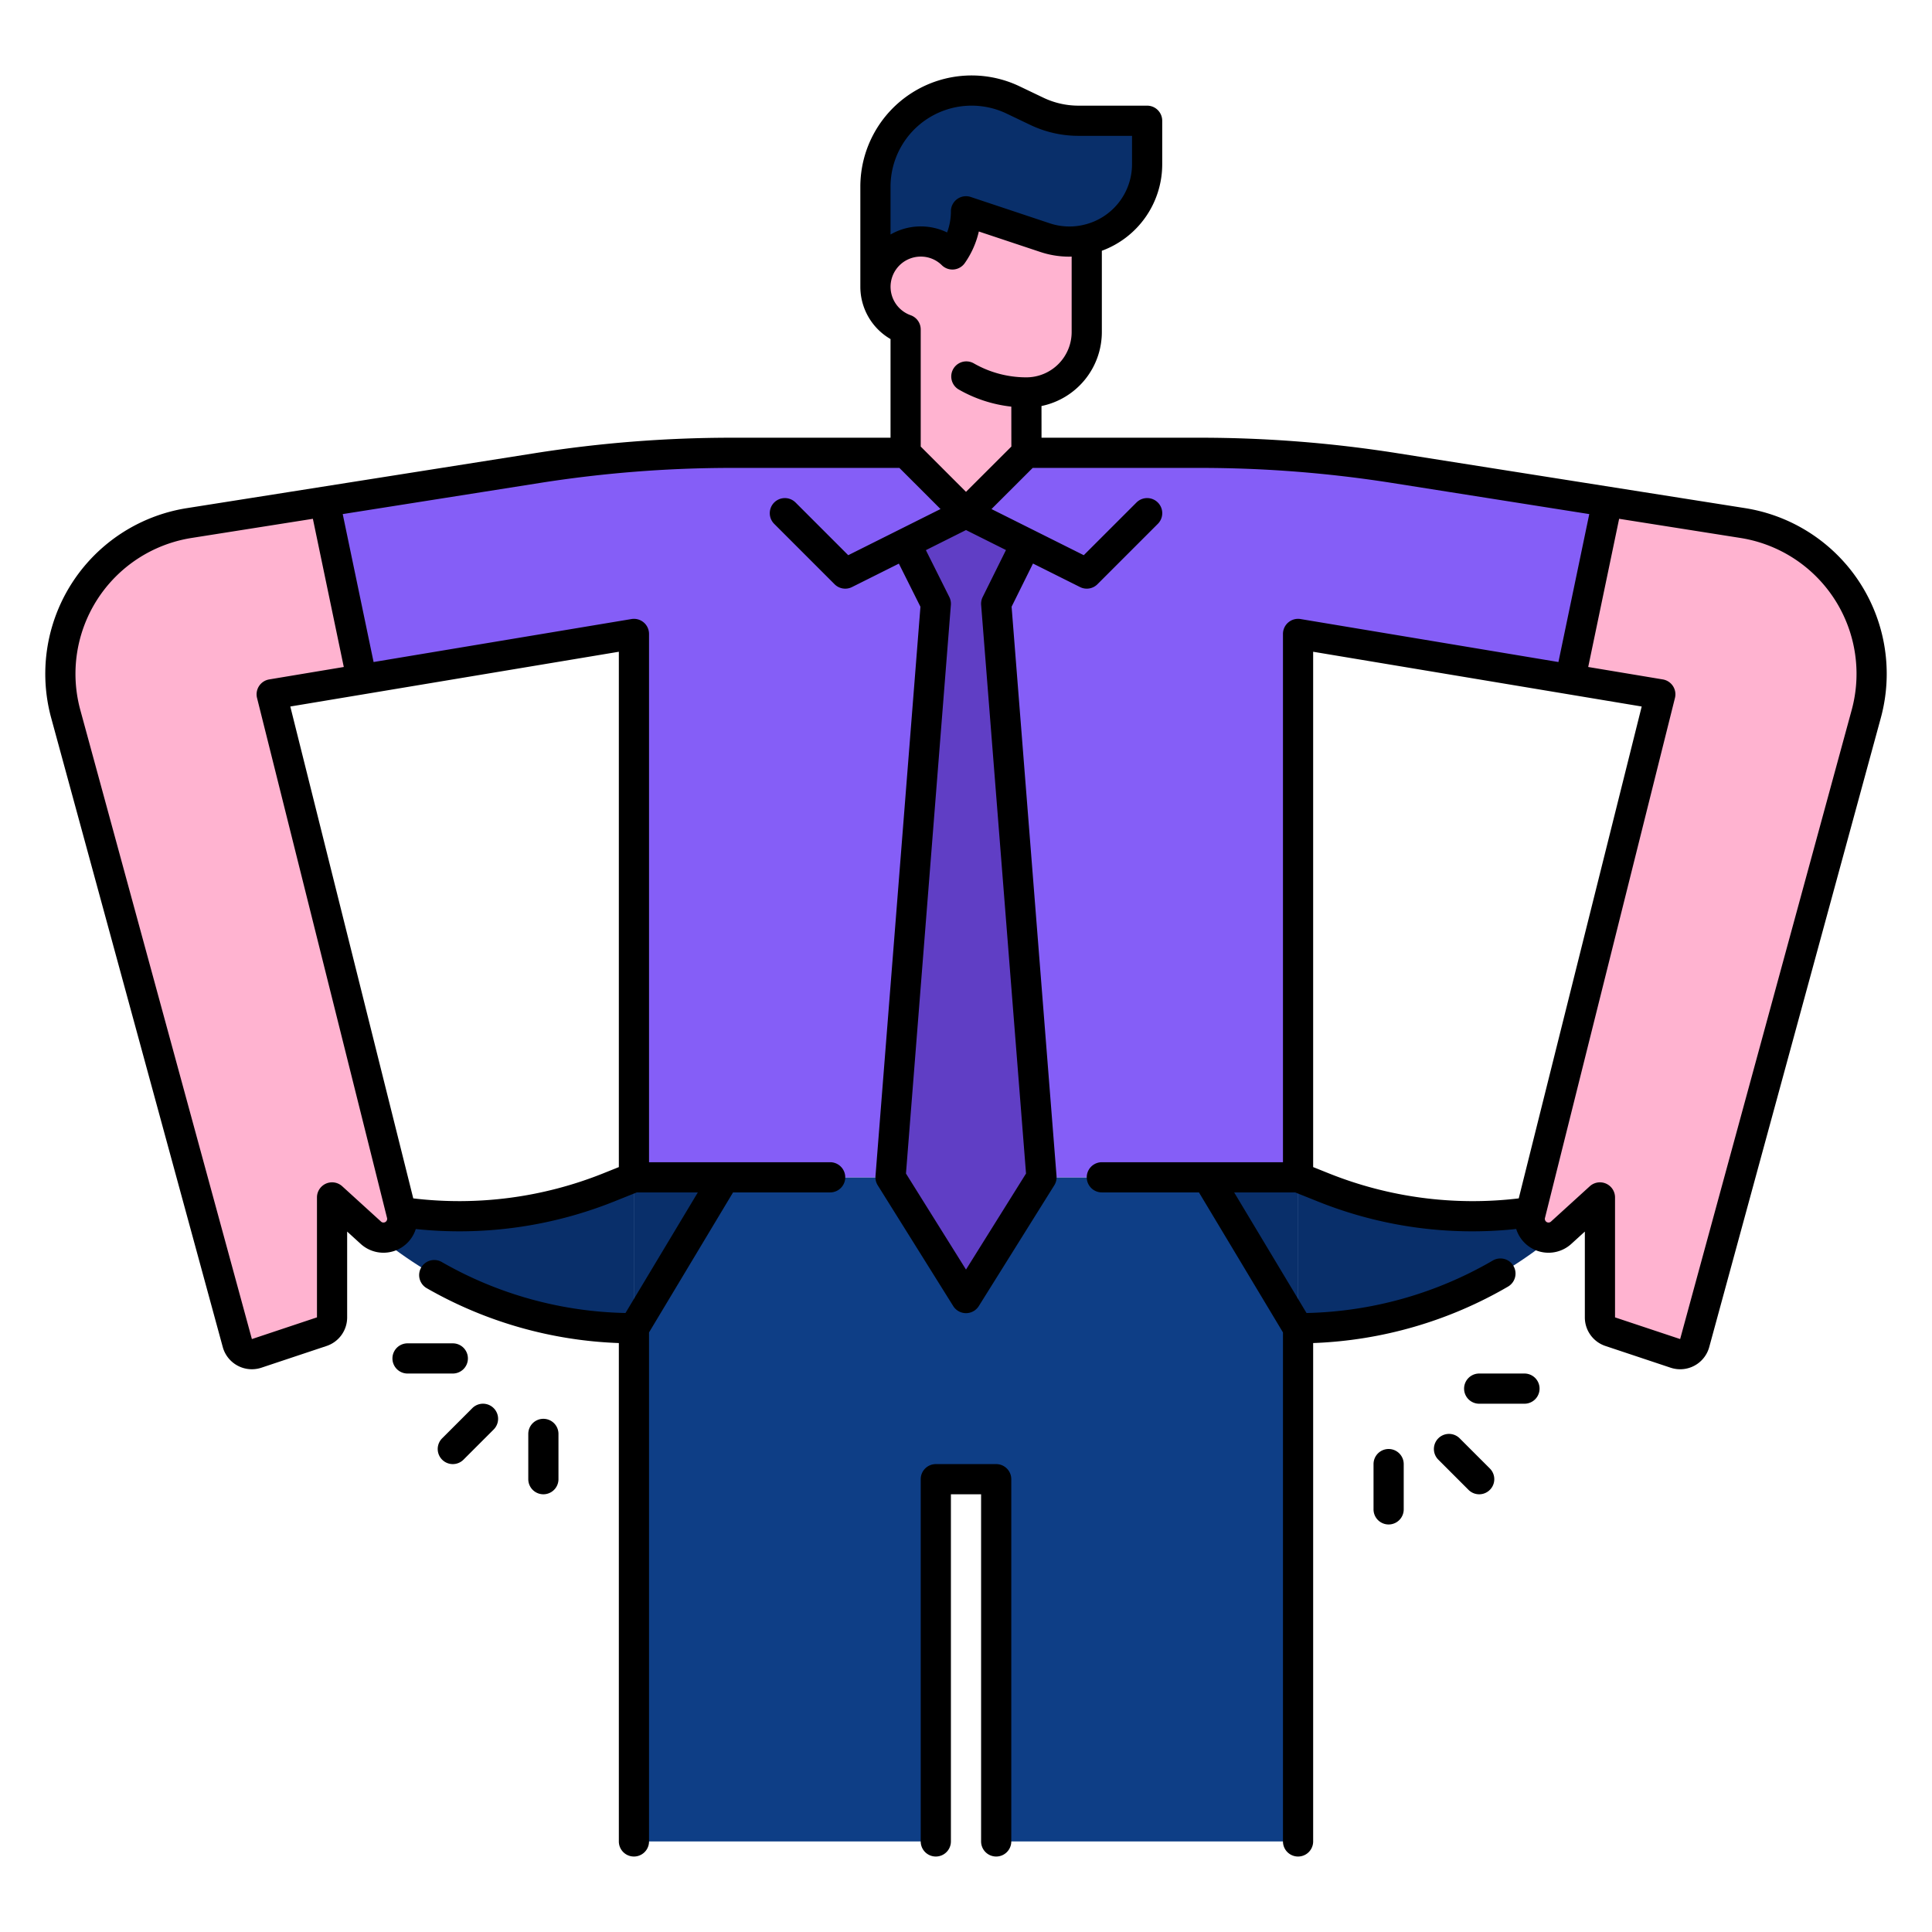
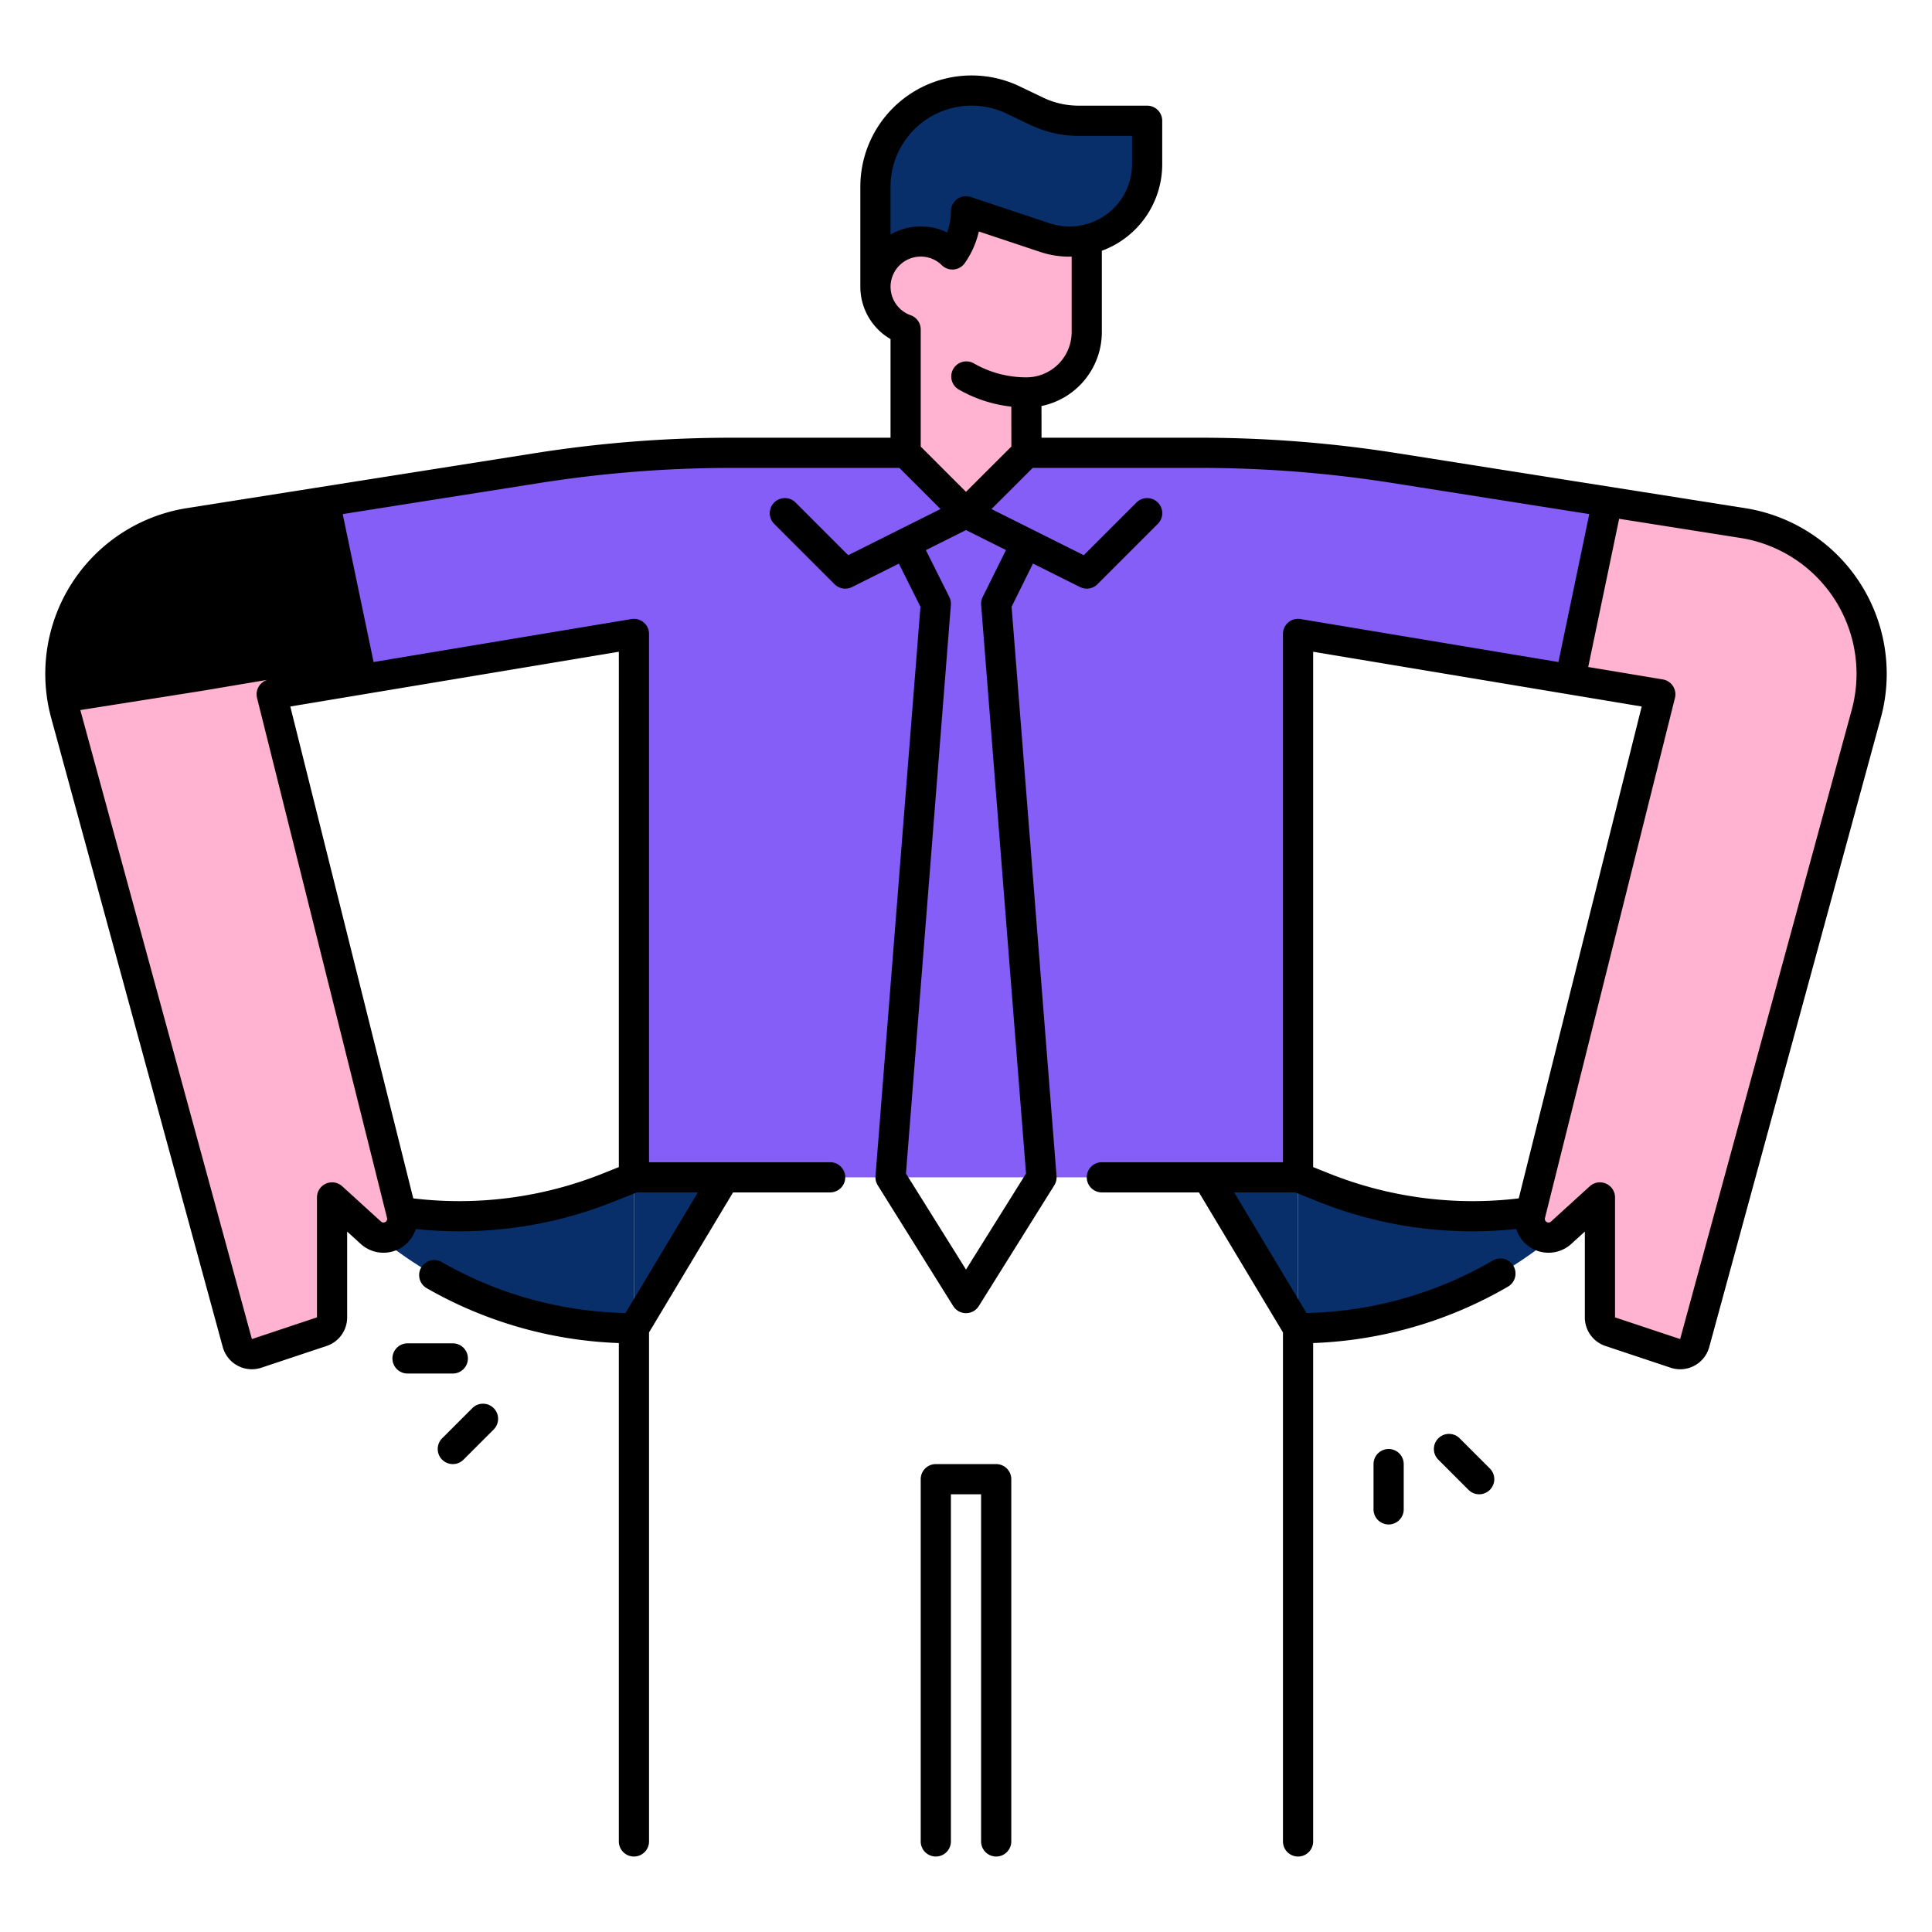
<svg xmlns="http://www.w3.org/2000/svg" height="512" viewBox="0 0 512 512" width="512">
  <g id="filled_outline" data-name="filled outline">
-     <path d="m344 312v176h-80v-96h-16v96h-80v-176z" fill="#0e3e86" />
    <path d="m192.01 312-24.01 48.01v-48.01z" fill="#092f6a" />
    <path d="m168 312-6.757 2.7a106.456 106.456 0 0 1 -67.765 3.8l-5.478-1.5 9.9 8.66a106.459 106.459 0 0 0 70.1 26.34z" fill="#092f6a" />
    <path d="m344 312 6.757 2.7a106.456 106.456 0 0 0 67.765 3.8l5.478-1.5-9.9 8.66a106.459 106.459 0 0 1 -70.1 26.34z" fill="#092f6a" />
    <path d="m425.95 132.94-9.82 47.08-72.13-12.02v144h-176v-144l-72.13 12.02-9.82-47.08 71.1-11.23a139.976 139.976 0 0 1 21.83-1.71h154.04a139.976 139.976 0 0 1 21.83 1.71z" fill="#855ef7" />
    <g fill="#ffb3d0">
      <path d="m104.083 312.25 3.2 12.811a2.56 2.56 0 0 1 -2.49 3.181 13.005 13.005 0 0 1 -8.72-3.386l-7.993-7.276v31.79a3.987 3.987 0 0 1 -2.74 3.79l-17.25 5.75a3.986 3.986 0 0 1 -5.12-2.74l-45.457-166.69a40.452 40.452 0 0 1 32.73-50.62l35.89-5.67 9.82 47.08-23.87 3.98z" />
      <path d="m496 178.58a40.321 40.321 0 0 1 -1.43 10.65l-45.46 166.69a3.986 3.986 0 0 1 -5.12 2.74l-17.25-5.75a3.987 3.987 0 0 1 -2.74-3.79v-31.79l-7.708 7.016a14 14 0 0 1 -9.39 3.647 2.26 2.26 0 0 1 -2.2-2.808l3.298-13.185 32-128-23.87-3.98 9.82-47.08 35.89 5.67a40.454 40.454 0 0 1 34.16 39.97z" />
      <path d="m272.015 120 .063-40h-32.078v40l16 12z" />
      <path d="m240 40.849h48v47.151a16 16 0 0 1 -16 16 32 32 0 0 1 -32-32z" />
    </g>
    <path d="m304 32v11.423a20.6 20.6 0 0 1 -20.721 20.6 20.6 20.6 0 0 1 -6.39-1.057l-20.889-6.966a20 20 0 0 1 -20 20h-4v-26.507a25.494 25.494 0 0 1 25.493-25.493 25.492 25.492 0 0 1 11 2.5l6.287 3.008a25.5 25.5 0 0 0 11 2.5z" fill="#092f6a" />
    <circle cx="244" cy="76" fill="#ffb3d0" r="12" />
-     <path d="m271.93 144-7.93 16 12 152-20 32-20-32 12-152-8-16 16-8z" fill="#603ec5" />
    <path d="m344 312v48l-24-48z" fill="#092f6a" />
    <path d="m264 388h-16a4 4 0 0 0 -4 4v96a4 4 0 0 0 8 0v-92h8v92a4 4 0 0 0 8 0v-96a4 4 0 0 0 -4-4z" />
-     <path d="m489.34 149.69a44.508 44.508 0 0 0 -26.876-15.031l-92.264-14.571a335.044 335.044 0 0 0 -52.1-4.088h-42.085l-.01-8.4a20.033 20.033 0 0 0 15.995-19.6v-21.545a24.425 24.425 0 0 0 16-23.035v-11.42a4 4 0 0 0 -4-4h-18.22a21.585 21.585 0 0 1 -9.276-2.109l-6.274-3a29.49 29.49 0 0 0 -42.23 26.599v26.51a16.02 16.02 0 0 0 8 13.855v26.145h-42.1a335.044 335.044 0 0 0 -52.1 4.088l-92.262 14.571a44.451 44.451 0 0 0 -35.967 55.623l45.458 166.681a8 8 0 0 0 10.246 5.492l17.236-5.746a7.973 7.973 0 0 0 5.489-7.589v-22.74l3.59 3.268a8.954 8.954 0 0 0 6.017 2.336h.022a8.968 8.968 0 0 0 8.556-6.278 110.276 110.276 0 0 0 52.544-7.289l6.041-2.417h16.165l-19.175 31.958a101.929 101.929 0 0 1 -48.689-13.512 4 4 0 1 0 -3.976 6.942 110.3 110.3 0 0 0 50.905 14.536v132.076a4 4 0 0 0 8 0v-134.892l22.265-37.108h25.735a4 4 0 0 0 0-8h-48v-140a4 4 0 0 0 -4.658-3.946l-68.337 11.39-8.181-39.206 52.22-8.247a327.029 327.029 0 0 1 50.856-3.991h44.446l10.9 10.9-24.456 12.233-13.961-13.962a4 4 0 0 0 -5.658 5.658l16 16a4 4 0 0 0 4.618.749l12.422-6.211 5.714 11.427-11.913 150.891a4.005 4.005 0 0 0 .6 2.435l20 32a4 4 0 0 0 6.784 0l20-32a4.005 4.005 0 0 0 .6-2.435l-11.913-150.9 5.67-11.442 12.466 6.233a4 4 0 0 0 4.618-.749l16-16a4 4 0 0 0 -5.658-5.658l-13.969 13.964-24.454-12.227 10.919-10.906h44.425a327.029 327.029 0 0 1 50.853 3.991l52.22 8.247-8.173 39.206-68.337-11.39a4 4 0 0 0 -4.663 3.946v140h-48a4 4 0 0 0 0 8h25.735l22.265 37.108v134.892a4 4 0 0 0 8 0v-132.078a110.591 110.591 0 0 0 51.644-14.961 4 4 0 0 0 -4.031-6.911 102.56 102.56 0 0 1 -49.37 13.913l-19.178-31.963h16.165l6.041 2.417a109.822 109.822 0 0 0 52.542 7.28 8.968 8.968 0 0 0 14.6 3.95l3.587-3.267v22.74a7.97 7.97 0 0 0 5.475 7.585l17.245 5.748a7.986 7.986 0 0 0 10.249-5.481l45.459-166.686a44.449 44.449 0 0 0 -9.088-40.6zm-325.34 159.602-4.242 1.7a102.588 102.588 0 0 1 -50.24 6.591l-32.586-130.35 87.068-14.511zm-72.892-132.532-19.766 3.294a4 4 0 0 0 -3.222 4.916l34.451 137.808a.97.97 0 0 1 -.942 1.206.9.9 0 0 1 -.654-.253l-10.283-9.359a4 4 0 0 0 -6.692 2.958v31.785l-17.246 5.753-45.466-166.694a36.452 36.452 0 0 1 29.5-45.613l32.129-5.074zm144.892-127.27a21.491 21.491 0 0 1 30.776-19.381l6.274 3a29.615 29.615 0 0 0 12.73 2.891h14.22v7.42a16.494 16.494 0 0 1 -12.9 16.18 15.974 15.974 0 0 1 -3.8.418 16.4 16.4 0 0 1 -5.145-.855l-20.89-6.96a4 4 0 0 0 -5.265 3.797 15.889 15.889 0 0 1 -1.009 5.6 16.038 16.038 0 0 0 -14.991.547zm24.012 110.825 11.897 150.685-15.909 25.453-15.909-25.453 11.9-150.684a4.007 4.007 0 0 0 -.41-2.1l-6.211-12.422 10.63-5.322 10.59 5.295-6.174 12.457a4.009 4.009 0 0 0 -.404 2.091zm-4.012-29.97-12-12v-31.035a4 4 0 0 0 -2.672-3.773 8 8 0 0 1 2.672-15.537 7.907 7.907 0 0 1 5.591 2.278 4 4 0 0 0 6.085-.553 23.8 23.8 0 0 0 3.725-8.376l16.219 5.4a24.358 24.358 0 0 0 7.636 1.267c.248 0 .5-.014.744-.021v20.005a12.013 12.013 0 0 1 -12 12 27.97 27.97 0 0 1 -14-3.744 4 4 0 0 0 -4 6.925 35.929 35.929 0 0 0 14.008 4.581l.013 10.582zm96.24 180.644-4.242-1.7v-136.567l87.068 14.511-32.585 130.353a102.518 102.518 0 0 1 -50.239-6.597zm138.471-122.811-45.456 166.687-17.255-5.745v-31.79a4 4 0 0 0 -6.692-2.958l-10.283 9.359a.973.973 0 0 1 -.651.254.971.971 0 0 1 -.943-1.207l34.449-137.808a4 4 0 0 0 -3.222-4.916l-19.766-3.294 8.195-39.273 32.13 5.074a36.453 36.453 0 0 1 29.494 45.617z" />
+     <path d="m489.34 149.69a44.508 44.508 0 0 0 -26.876-15.031l-92.264-14.571a335.044 335.044 0 0 0 -52.1-4.088h-42.085l-.01-8.4a20.033 20.033 0 0 0 15.995-19.6v-21.545a24.425 24.425 0 0 0 16-23.035v-11.42a4 4 0 0 0 -4-4h-18.22a21.585 21.585 0 0 1 -9.276-2.109l-6.274-3a29.49 29.49 0 0 0 -42.23 26.599v26.51a16.02 16.02 0 0 0 8 13.855v26.145h-42.1a335.044 335.044 0 0 0 -52.1 4.088l-92.262 14.571a44.451 44.451 0 0 0 -35.967 55.623l45.458 166.681a8 8 0 0 0 10.246 5.492l17.236-5.746a7.973 7.973 0 0 0 5.489-7.589v-22.74l3.59 3.268a8.954 8.954 0 0 0 6.017 2.336h.022a8.968 8.968 0 0 0 8.556-6.278 110.276 110.276 0 0 0 52.544-7.289l6.041-2.417h16.165l-19.175 31.958a101.929 101.929 0 0 1 -48.689-13.512 4 4 0 1 0 -3.976 6.942 110.3 110.3 0 0 0 50.905 14.536v132.076a4 4 0 0 0 8 0v-134.892l22.265-37.108h25.735a4 4 0 0 0 0-8h-48v-140a4 4 0 0 0 -4.658-3.946l-68.337 11.39-8.181-39.206 52.22-8.247a327.029 327.029 0 0 1 50.856-3.991h44.446l10.9 10.9-24.456 12.233-13.961-13.962a4 4 0 0 0 -5.658 5.658l16 16a4 4 0 0 0 4.618.749l12.422-6.211 5.714 11.427-11.913 150.891a4.005 4.005 0 0 0 .6 2.435l20 32a4 4 0 0 0 6.784 0l20-32a4.005 4.005 0 0 0 .6-2.435l-11.913-150.9 5.67-11.442 12.466 6.233a4 4 0 0 0 4.618-.749l16-16a4 4 0 0 0 -5.658-5.658l-13.969 13.964-24.454-12.227 10.919-10.906h44.425a327.029 327.029 0 0 1 50.853 3.991l52.22 8.247-8.173 39.206-68.337-11.39a4 4 0 0 0 -4.663 3.946v140h-48a4 4 0 0 0 0 8h25.735l22.265 37.108v134.892a4 4 0 0 0 8 0v-132.078a110.591 110.591 0 0 0 51.644-14.961 4 4 0 0 0 -4.031-6.911 102.56 102.56 0 0 1 -49.37 13.913l-19.178-31.963h16.165l6.041 2.417a109.822 109.822 0 0 0 52.542 7.28 8.968 8.968 0 0 0 14.6 3.95l3.587-3.267v22.74a7.97 7.97 0 0 0 5.475 7.585l17.245 5.748a7.986 7.986 0 0 0 10.249-5.481l45.459-166.686a44.449 44.449 0 0 0 -9.088-40.6zm-325.34 159.602-4.242 1.7a102.588 102.588 0 0 1 -50.24 6.591l-32.586-130.35 87.068-14.511zm-72.892-132.532-19.766 3.294a4 4 0 0 0 -3.222 4.916l34.451 137.808a.97.97 0 0 1 -.942 1.206.9.9 0 0 1 -.654-.253l-10.283-9.359a4 4 0 0 0 -6.692 2.958v31.785l-17.246 5.753-45.466-166.694l32.129-5.074zm144.892-127.27a21.491 21.491 0 0 1 30.776-19.381l6.274 3a29.615 29.615 0 0 0 12.73 2.891h14.22v7.42a16.494 16.494 0 0 1 -12.9 16.18 15.974 15.974 0 0 1 -3.8.418 16.4 16.4 0 0 1 -5.145-.855l-20.89-6.96a4 4 0 0 0 -5.265 3.797 15.889 15.889 0 0 1 -1.009 5.6 16.038 16.038 0 0 0 -14.991.547zm24.012 110.825 11.897 150.685-15.909 25.453-15.909-25.453 11.9-150.684a4.007 4.007 0 0 0 -.41-2.1l-6.211-12.422 10.63-5.322 10.59 5.295-6.174 12.457a4.009 4.009 0 0 0 -.404 2.091zm-4.012-29.97-12-12v-31.035a4 4 0 0 0 -2.672-3.773 8 8 0 0 1 2.672-15.537 7.907 7.907 0 0 1 5.591 2.278 4 4 0 0 0 6.085-.553 23.8 23.8 0 0 0 3.725-8.376l16.219 5.4a24.358 24.358 0 0 0 7.636 1.267c.248 0 .5-.014.744-.021v20.005a12.013 12.013 0 0 1 -12 12 27.97 27.97 0 0 1 -14-3.744 4 4 0 0 0 -4 6.925 35.929 35.929 0 0 0 14.008 4.581l.013 10.582zm96.24 180.644-4.242-1.7v-136.567l87.068 14.511-32.585 130.353a102.518 102.518 0 0 1 -50.239-6.597zm138.471-122.811-45.456 166.687-17.255-5.745v-31.79a4 4 0 0 0 -6.692-2.958l-10.283 9.359a.973.973 0 0 1 -.651.254.971.971 0 0 1 -.943-1.207l34.449-137.808a4 4 0 0 0 -3.222-4.916l-19.766-3.294 8.195-39.273 32.13 5.074a36.453 36.453 0 0 1 29.494 45.617z" />
    <path d="m125.171 373.171-8 8a4 4 0 0 0 5.658 5.658l8-8a4 4 0 0 0 -5.658-5.658z" />
-     <path d="m144 376a4 4 0 0 0 -4 4v12a4 4 0 0 0 8 0v-12a4 4 0 0 0 -4-4z" />
    <path d="m124 360a4 4 0 0 0 -4-4h-12a4 4 0 0 0 0 8h12a4 4 0 0 0 4-4z" />
    <path d="m386.829 381.171a4 4 0 0 0 -5.658 5.658l8 8a4 4 0 0 0 5.658-5.658z" />
    <path d="m368 384a4 4 0 0 0 -4 4v12a4 4 0 0 0 8 0v-12a4 4 0 0 0 -4-4z" />
-     <path d="m404 364h-12a4 4 0 0 0 0 8h12a4 4 0 0 0 0-8z" />
  </g>
</svg>